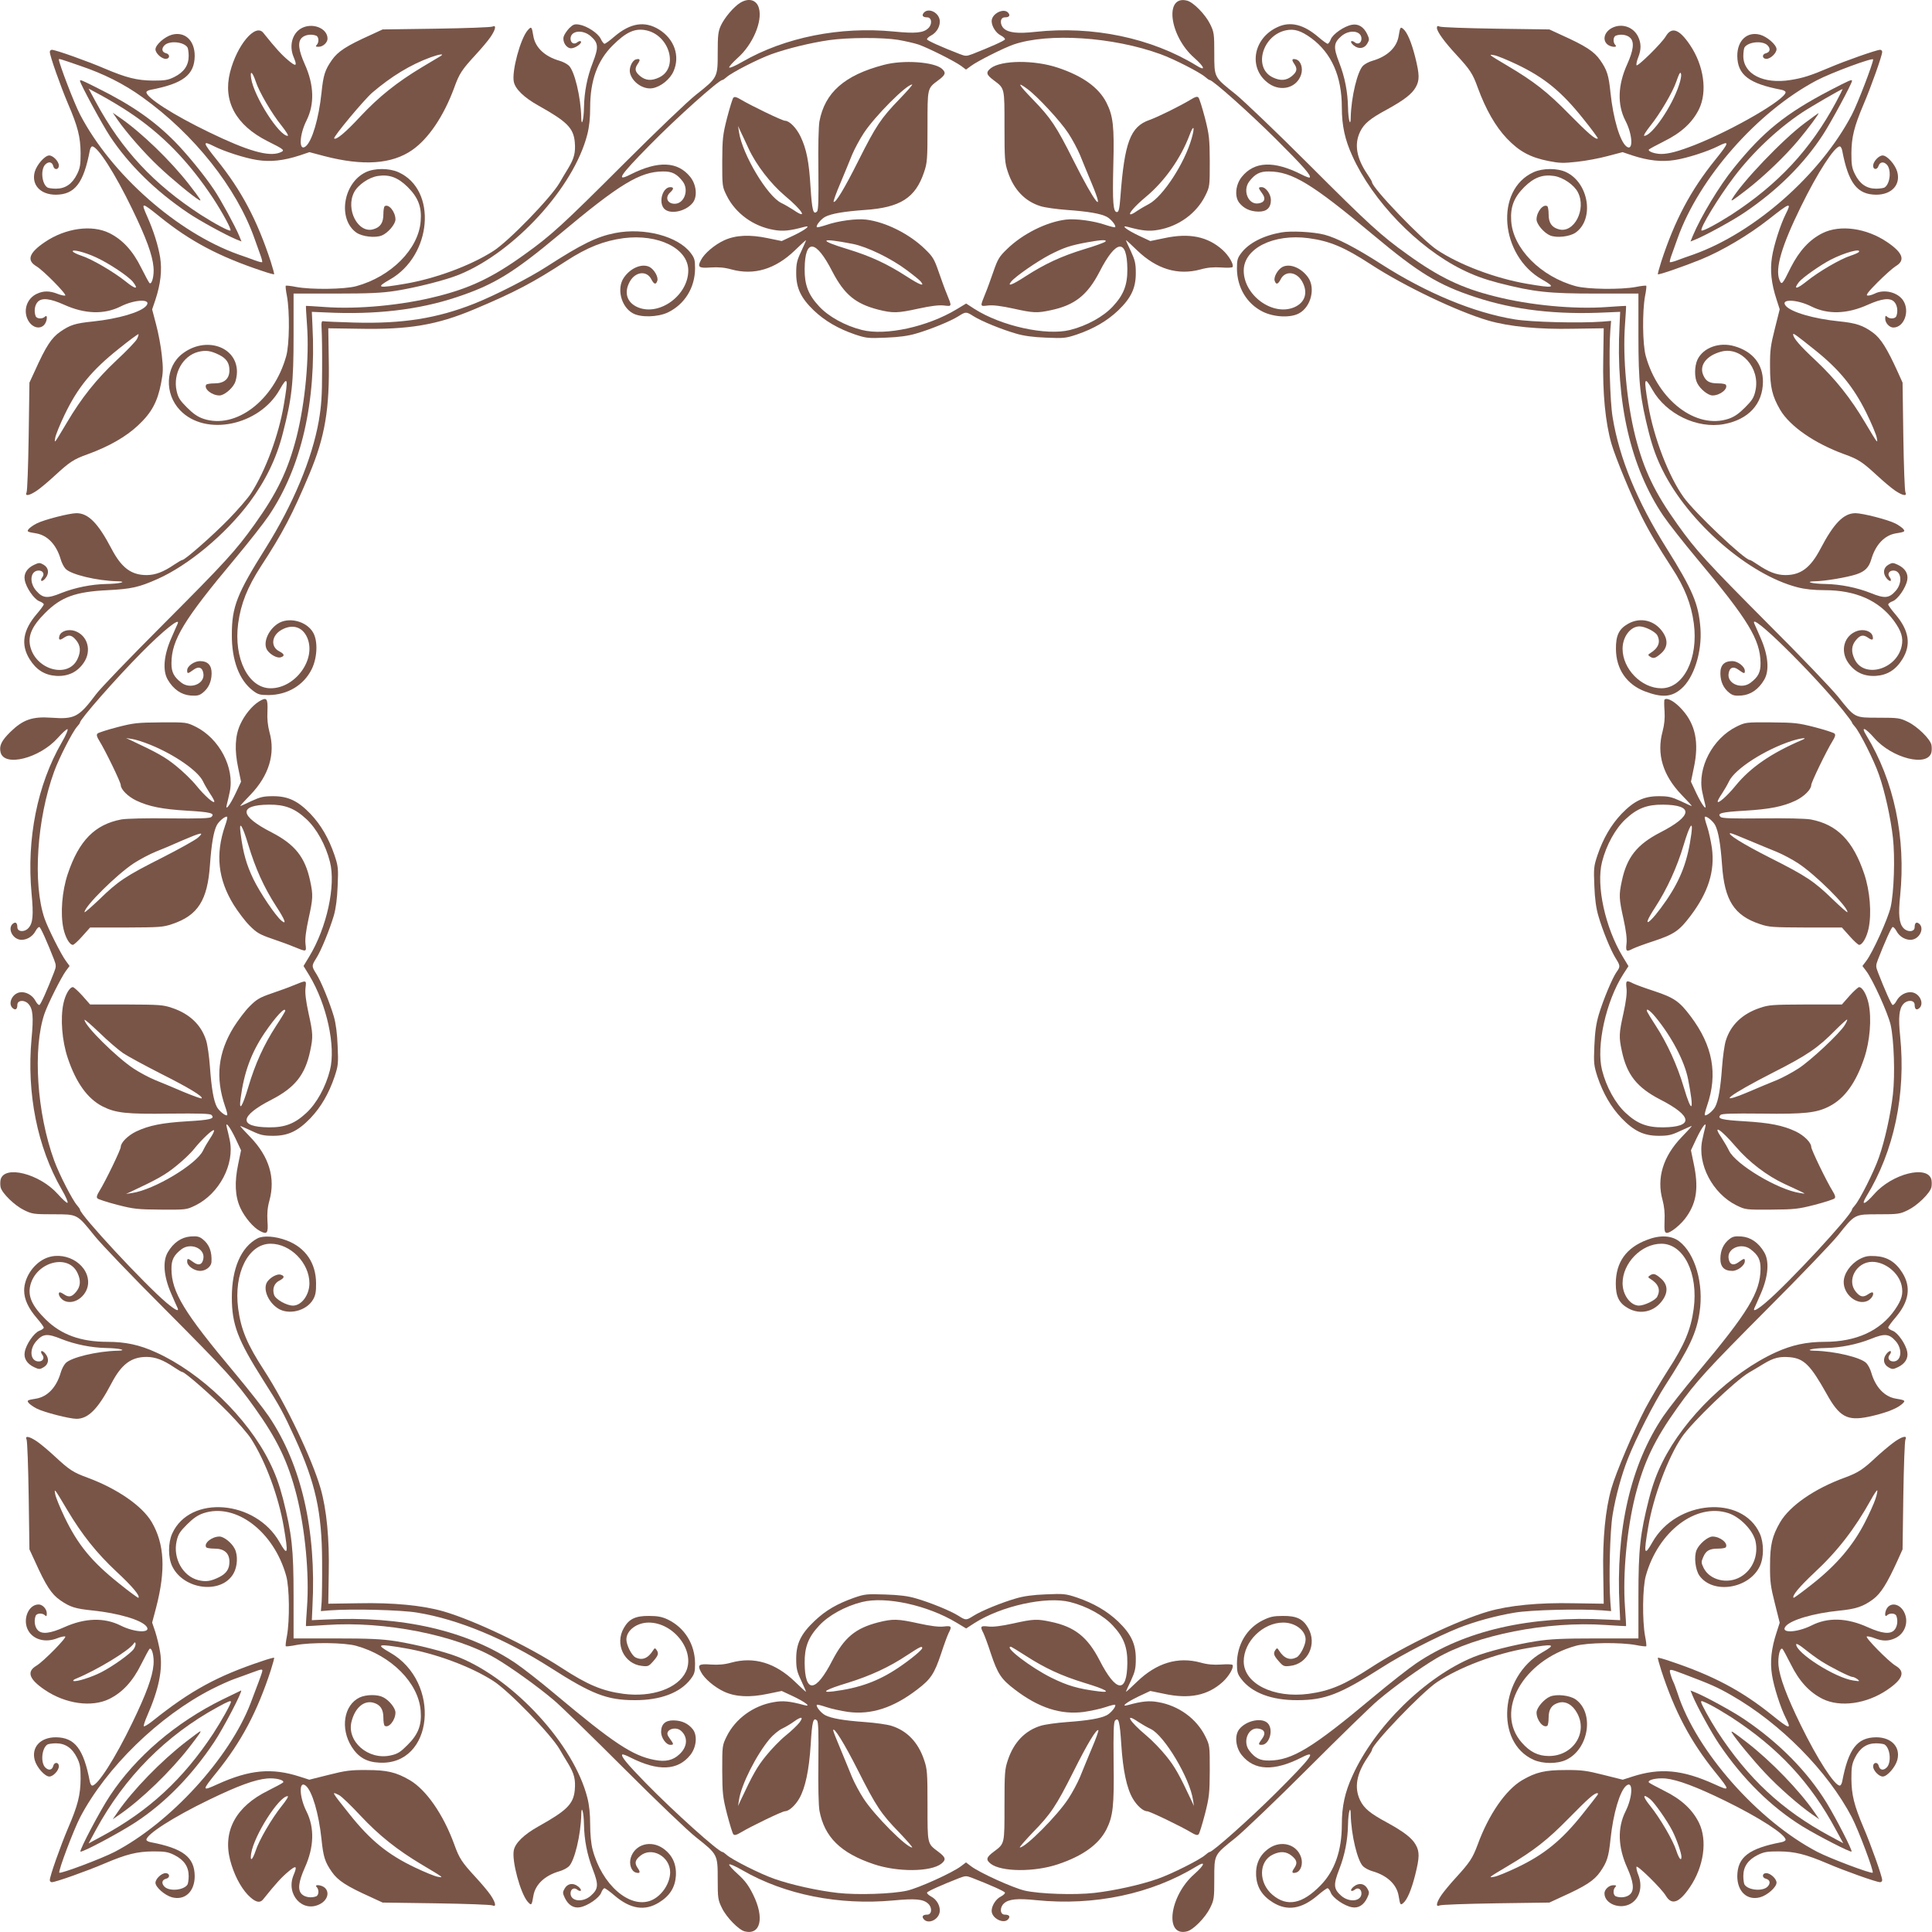
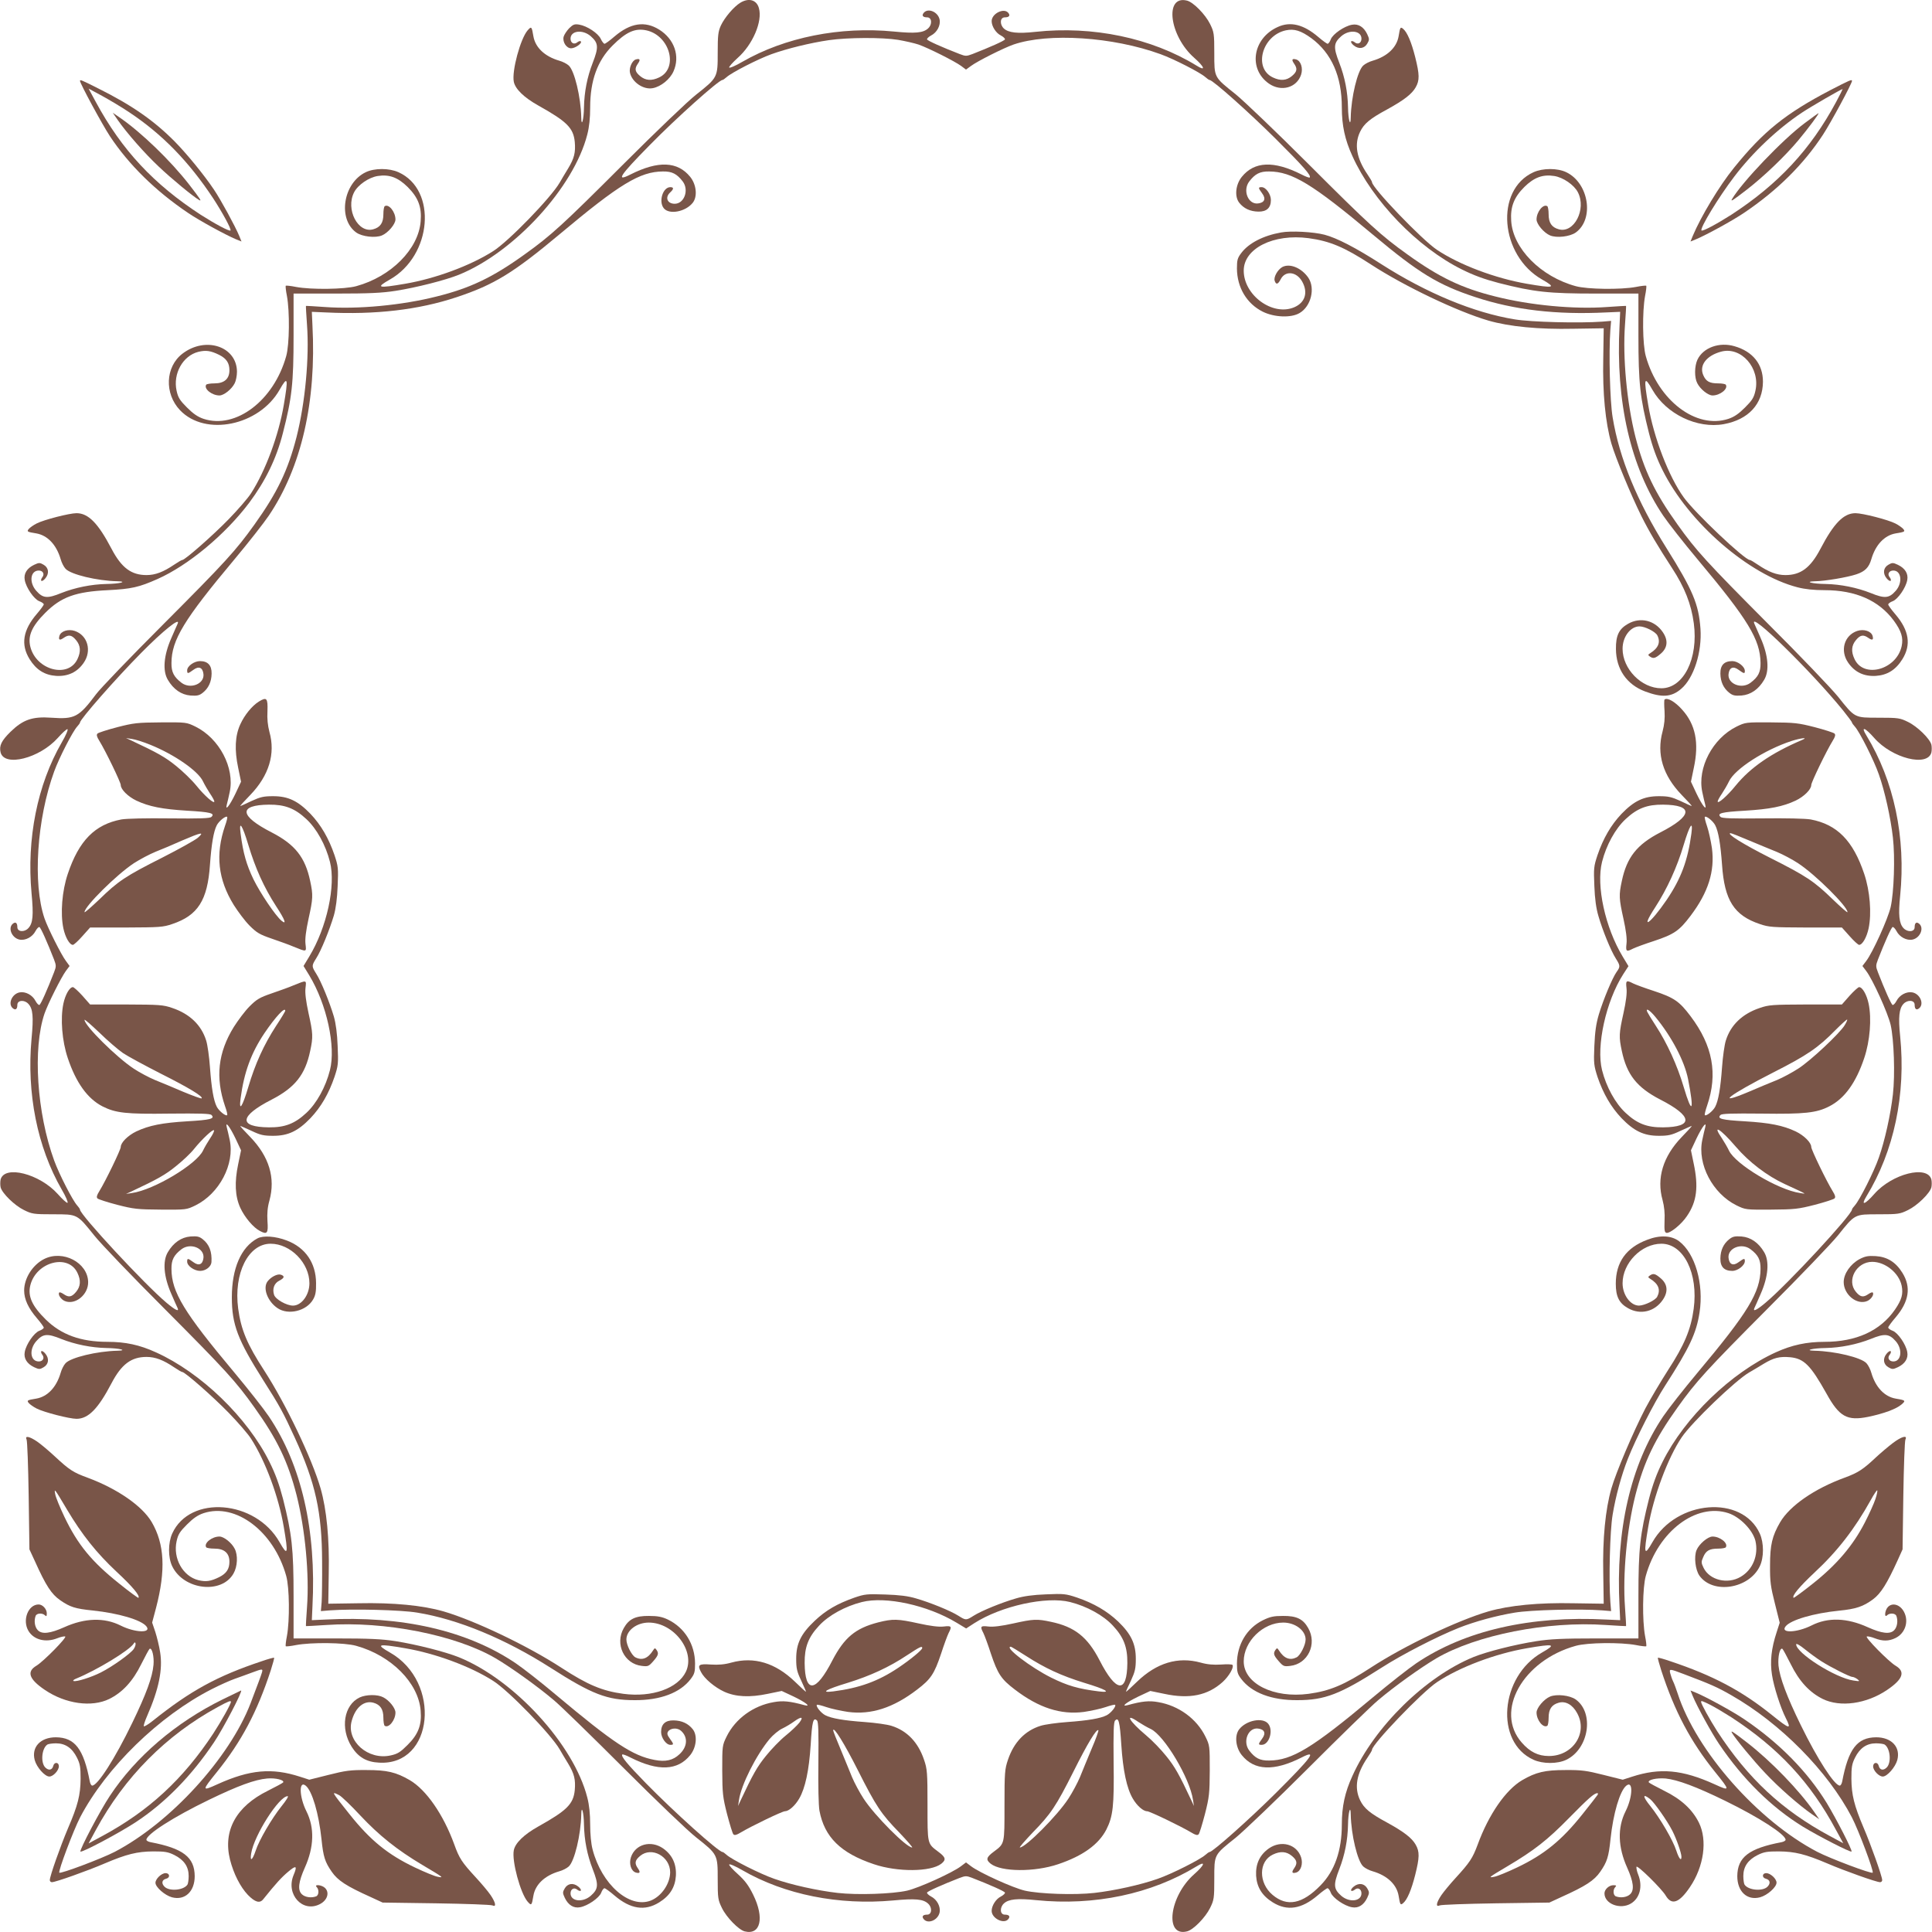
<svg xmlns="http://www.w3.org/2000/svg" version="1.0" width="1280pt" height="1280pt" viewBox="0 0 1280 1280" preserveAspectRatio="xMidYMid meet">
  <g transform="translate(0,1280) scale(0.1,-0.1)" fill="#795548" stroke="none">
    <path d="M4905 12782 c-44 -27 -104 -98 -129 -151 -18 -40 -21 -64 -21 -181 0 -163 0 -164 -143 -277 -54 -42 -269 -248 -479 -458 -405 -405 -483 -476 -658 -601 -211 -152 -360 -223 -581 -278 -232 -59 -525 -86 -742 -70 -68 5 -124 8 -125 7 -1 -1 2 -57 7 -125 16 -217 -12 -515 -69 -742 -57 -222 -128 -370 -279 -581 -124 -173 -189 -245 -608 -665 -217 -217 -416 -424 -442 -460 -114 -152 -141 -166 -296 -155 -126 9 -188 -13 -271 -94 -59 -58 -76 -92 -65 -136 25 -98 258 -39 379 96 30 34 59 60 64 58 6 -2 -11 -42 -38 -88 -162 -281 -233 -638 -200 -999 14 -147 9 -199 -21 -231 -26 -29 -73 -25 -73 6 0 29 -12 38 -30 23 -34 -28 -7 -94 44 -105 39 -8 86 17 106 56 9 17 21 29 26 27 9 -3 52 -100 97 -215 15 -40 15 -46 0 -85 -45 -116 -88 -213 -97 -216 -5 -2 -17 10 -26 27 -20 39 -67 64 -106 56 -51 -11 -78 -77 -44 -105 18 -15 30 -6 30 23 0 31 47 35 73 6 30 -32 35 -84 21 -231 -33 -361 38 -718 200 -999 27 -46 44 -86 38 -88 -5 -2 -34 24 -64 58 -121 135 -354 194 -379 96 -3 -14 -3 -37 0 -51 10 -40 93 -121 155 -151 53 -26 64 -28 193 -28 163 0 157 3 273 -141 43 -54 252 -272 463 -483 408 -410 474 -482 598 -656 151 -211 222 -359 279 -581 57 -227 85 -525 69 -742 -5 -68 -8 -124 -7 -125 1 -1 61 2 135 7 386 27 857 -66 1122 -221 105 -62 279 -187 384 -276 46 -38 255 -242 465 -452 210 -210 425 -416 479 -458 143 -113 143 -114 143 -277 0 -127 2 -138 28 -191 30 -62 111 -145 151 -155 105 -26 132 89 56 243 -31 63 -55 94 -101 136 -34 30 -60 59 -58 64 2 6 42 -11 88 -38 281 -162 638 -233 999 -200 147 14 199 9 231 -21 29 -26 25 -73 -6 -73 -29 0 -38 -12 -23 -30 28 -34 94 -7 105 44 8 39 -17 86 -56 106 -17 9 -29 21 -27 26 3 9 100 52 215 97 40 15 46 15 85 0 116 -45 213 -88 216 -97 2 -5 -10 -17 -27 -26 -33 -16 -61 -61 -61 -95 0 -50 81 -90 110 -55 15 18 6 30 -23 30 -32 0 -35 47 -6 74 31 29 89 35 214 22 386 -39 763 41 1063 224 62 39 54 10 -16 -52 -165 -145 -199 -417 -48 -379 42 10 122 92 153 155 26 53 28 64 28 193 0 164 -3 157 141 272 54 44 271 251 481 461 210 210 419 414 465 452 105 89 279 214 384 276 265 155 736 248 1122 221 74 -5 134 -8 135 -7 1 1 -2 57 -7 125 -16 217 12 515 69 742 57 222 128 370 279 581 124 174 193 249 599 657 211 211 419 428 463 482 115 144 109 141 272 141 129 0 140 2 193 28 62 30 145 111 155 151 3 14 3 37 0 51 -25 98 -260 39 -378 -95 -62 -71 -92 -81 -53 -17 183 299 263 676 224 1062 -13 125 -7 183 22 214 27 29 74 26 74 -6 0 -29 12 -38 30 -23 34 28 7 94 -44 105 -39 8 -86 -17 -106 -56 -9 -17 -21 -29 -26 -27 -9 3 -52 100 -97 216 -15 39 -15 45 0 85 45 115 88 212 97 215 5 2 17 -10 26 -27 20 -39 67 -64 106 -56 51 11 78 77 44 105 -18 15 -30 6 -30 -23 0 -32 -47 -35 -74 -6 -29 31 -35 89 -22 214 39 386 -41 763 -224 1063 -39 63 -9 53 53 -18 118 -134 353 -193 378 -95 3 14 3 37 0 51 -10 40 -93 121 -155 151 -53 26 -64 28 -193 28 -164 0 -157 -3 -272 141 -44 54 -252 272 -463 482 -406 408 -475 483 -599 657 -151 211 -222 359 -279 581 -57 227 -85 525 -69 742 5 68 8 124 7 125 -1 1 -57 -2 -125 -7 -217 -16 -510 11 -742 70 -221 55 -370 126 -581 278 -175 125 -253 196 -658 601 -210 210 -427 417 -481 461 -144 115 -141 108 -141 272 0 129 -2 140 -28 193 -31 63 -111 145 -153 155 -151 38 -117 -234 48 -379 70 -62 78 -91 16 -52 -300 184 -689 265 -1068 224 -118 -13 -178 -6 -209 22 -29 27 -26 74 6 74 29 0 38 12 23 30 -29 35 -110 -5 -110 -55 0 -34 28 -79 61 -95 17 -9 29 -21 27 -26 -3 -9 -100 -52 -215 -97 -40 -15 -46 -15 -85 0 -116 45 -213 88 -216 97 -2 5 10 17 27 26 39 20 64 67 56 106 -11 51 -77 78 -105 44 -15 -18 -6 -30 23 -30 31 0 35 -47 6 -73 -32 -30 -85 -35 -226 -21 -357 35 -722 -38 -1004 -200 -46 -27 -86 -44 -88 -38 -2 5 23 33 56 63 100 88 166 243 141 330 -15 55 -67 70 -123 36z m1045 -246 c47 -8 108 -22 135 -31 66 -23 241 -111 283 -142 l32 -24 33 24 c41 31 216 119 282 142 231 79 658 51 974 -64 91 -33 264 -122 297 -152 11 -10 24 -19 28 -19 21 0 264 -217 437 -389 187 -186 238 -245 226 -257 -3 -3 -27 6 -54 20 -184 93 -313 87 -396 -16 -41 -51 -49 -130 -17 -171 30 -38 72 -58 127 -59 55 -1 83 25 83 77 0 38 -33 85 -61 85 -24 0 -24 -4 3 -41 27 -36 16 -62 -28 -67 -65 -7 -102 86 -58 145 39 51 71 68 132 67 152 -1 286 -82 687 -418 306 -256 434 -334 681 -415 258 -85 536 -117 864 -101 l94 4 -4 -89 c-27 -506 73 -941 289 -1261 33 -49 135 -179 227 -289 336 -401 416 -532 418 -687 1 -61 -15 -93 -67 -132 -59 -44 -152 -7 -145 58 5 44 31 55 67 28 36 -26 41 -27 41 -7 0 29 -47 65 -83 65 -54 0 -80 -27 -79 -83 1 -55 21 -97 59 -127 23 -18 37 -21 81 -18 61 5 113 41 150 104 36 60 27 162 -22 274 -20 47 -40 91 -43 98 -40 93 377 -315 588 -575 32 -40 59 -76 59 -80 0 -4 9 -16 19 -27 31 -34 127 -224 159 -317 39 -110 78 -286 93 -418 15 -132 7 -363 -15 -461 -18 -78 -119 -301 -162 -357 l-25 -33 25 -33 c43 -56 144 -279 162 -357 22 -98 30 -329 15 -461 -15 -132 -54 -308 -93 -418 -32 -93 -128 -283 -159 -317 -10 -11 -19 -23 -19 -27 0 -35 -426 -495 -573 -618 -57 -48 -85 -62 -74 -36 3 6 23 50 43 97 49 112 58 214 22 274 -37 63 -89 99 -150 104 -44 3 -58 0 -81 -18 -38 -30 -58 -72 -59 -127 -1 -56 25 -83 79 -83 36 0 83 36 83 65 0 20 -5 19 -41 -7 -36 -27 -62 -16 -67 28 -7 65 86 102 145 58 52 -39 68 -71 67 -132 -2 -155 -82 -286 -418 -687 -92 -110 -194 -240 -227 -289 -216 -320 -316 -755 -289 -1261 l4 -89 -89 4 c-506 27 -941 -73 -1261 -289 -49 -33 -179 -135 -289 -227 -401 -336 -535 -417 -687 -418 -61 -1 -93 16 -132 67 -44 59 -7 152 58 145 44 -5 55 -31 28 -67 -27 -37 -27 -41 -3 -41 50 0 79 96 43 140 -36 44 -145 23 -192 -37 -32 -41 -24 -120 17 -171 83 -103 212 -109 396 -16 107 55 71 5 -172 -237 -173 -172 -417 -389 -437 -389 -4 0 -17 -9 -28 -19 -34 -31 -224 -127 -317 -159 -110 -39 -286 -78 -418 -93 -132 -15 -363 -7 -461 15 -78 18 -301 119 -357 162 l-33 25 -33 -25 c-56 -43 -279 -144 -357 -162 -98 -22 -329 -30 -461 -15 -132 15 -308 54 -418 93 -93 32 -283 128 -317 159 -11 10 -23 19 -27 19 -26 0 -322 266 -508 456 -124 127 -167 179 -156 190 3 3 27 -6 54 -20 184 -93 313 -87 396 16 41 51 49 130 17 171 -30 38 -72 58 -127 59 -55 1 -83 -25 -83 -77 0 -38 33 -85 61 -85 24 0 24 4 -3 41 -17 23 -20 34 -12 47 16 24 62 27 86 5 47 -42 43 -106 -10 -155 -43 -41 -93 -52 -165 -38 -145 27 -273 112 -657 434 -96 81 -215 174 -264 207 -320 216 -755 316 -1261 289 l-89 -4 4 89 c27 506 -73 941 -289 1261 -33 49 -135 179 -227 289 -336 401 -417 535 -418 687 -1 61 16 93 67 132 59 44 152 7 145 -58 -5 -44 -31 -55 -67 -28 -37 27 -41 27 -41 3 0 -28 47 -61 86 -61 37 0 73 28 75 58 4 69 -14 117 -58 152 -23 18 -37 21 -81 18 -61 -5 -113 -41 -150 -104 -36 -60 -27 -162 22 -274 20 -47 40 -91 43 -97 11 -26 -17 -12 -74 36 -142 119 -573 583 -573 617 0 4 -9 17 -19 28 -30 33 -119 206 -152 297 -115 315 -143 743 -64 974 23 66 111 241 142 283 l24 32 -24 33 c-31 41 -119 216 -142 282 -79 231 -51 659 64 974 33 91 122 264 152 297 10 11 19 23 19 27 0 21 234 288 406 462 144 146 261 240 241 193 -3 -7 -23 -51 -43 -98 -49 -112 -58 -214 -22 -274 37 -63 89 -99 150 -104 44 -3 58 0 81 18 38 30 58 72 59 127 1 55 -25 83 -77 83 -38 0 -85 -33 -85 -61 0 -24 4 -24 41 3 36 27 62 16 67 -28 7 -65 -86 -102 -145 -58 -51 39 -68 71 -67 132 1 152 82 286 418 687 92 110 194 240 227 289 216 320 316 755 289 1261 l-4 89 94 -4 c328 -16 612 17 865 101 247 82 375 160 680 415 401 336 535 417 687 418 61 1 93 -16 132 -67 42 -57 9 -147 -54 -147 -49 0 -66 42 -30 75 25 23 25 35 1 35 -50 0 -79 -96 -43 -140 36 -44 145 -23 192 37 32 41 24 120 -17 171 -83 103 -212 109 -396 16 -100 -51 -72 -8 127 194 174 178 458 432 482 432 4 0 17 9 28 19 33 30 206 119 297 152 103 37 257 75 381 93 125 18 353 19 458 2z" />
-     <path d="M5855 12370 c-260 -68 -390 -183 -426 -374 -6 -35 -9 -164 -7 -321 2 -201 0 -267 -9 -276 -25 -25 -33 7 -43 161 -10 170 -27 253 -66 335 -27 57 -74 105 -103 105 -18 0 -221 98 -294 141 -26 16 -40 20 -48 12 -6 -6 -24 -66 -42 -134 -29 -114 -31 -138 -32 -289 0 -163 0 -166 29 -225 58 -118 177 -205 313 -228 60 -11 107 -6 202 20 49 13 8 -19 -71 -57 l-79 -37 -92 19 c-119 25 -212 21 -289 -14 -63 -29 -132 -87 -154 -131 -25 -47 -15 -55 66 -49 50 3 90 0 136 -13 150 -41 291 2 420 126 41 40 74 70 74 67 0 -3 -15 -37 -32 -74 -28 -59 -33 -80 -33 -144 0 -99 31 -164 117 -247 74 -70 162 -121 273 -159 75 -25 88 -26 205 -21 85 3 149 12 199 27 94 27 229 82 281 115 49 31 51 31 100 0 52 -33 187 -88 281 -115 50 -15 114 -24 199 -27 117 -5 130 -4 205 21 111 38 199 89 273 159 86 83 117 148 117 247 0 64 -5 85 -32 144 -18 37 -33 71 -33 74 0 3 33 -27 74 -67 129 -124 270 -167 420 -126 46 13 86 16 136 13 39 -3 73 -2 76 3 10 16 -24 75 -66 113 -99 89 -220 114 -387 78 l-92 -19 -79 37 c-79 38 -120 70 -71 57 95 -26 142 -31 202 -20 136 23 255 110 313 228 29 59 29 62 29 225 -1 151 -3 175 -32 289 -18 68 -37 129 -43 135 -8 8 -21 5 -48 -12 -73 -44 -218 -116 -277 -137 -126 -44 -165 -148 -192 -510 -6 -78 -11 -100 -23 -100 -25 0 -30 62 -24 310 7 258 -1 327 -46 416 -51 99 -156 175 -320 230 -157 53 -376 51 -446 -3 -34 -27 -30 -43 20 -80 73 -55 71 -47 71 -308 0 -216 2 -240 23 -301 39 -116 113 -193 216 -225 28 -9 107 -20 176 -25 139 -10 221 -24 262 -45 28 -14 65 -60 56 -69 -3 -3 -30 4 -61 14 -80 28 -201 44 -266 36 -129 -16 -287 -95 -390 -196 -51 -49 -61 -66 -90 -150 -18 -52 -41 -116 -53 -144 -36 -89 -36 -85 18 -79 33 4 87 -3 166 -20 135 -30 158 -31 251 -11 157 33 242 100 322 255 110 215 182 222 184 18 1 -105 -24 -171 -96 -248 -63 -68 -172 -128 -283 -156 -158 -40 -457 26 -635 140 l-54 35 -63 -38 c-192 -116 -470 -177 -628 -137 -111 28 -220 88 -283 156 -72 77 -97 143 -96 248 2 204 74 197 184 -18 79 -151 152 -212 302 -251 99 -25 130 -24 271 7 79 17 133 24 166 20 54 -6 54 -10 18 79 -12 28 -35 92 -53 144 -29 84 -39 101 -90 150 -103 101 -261 180 -390 196 -65 8 -186 -8 -266 -36 -31 -10 -58 -17 -61 -14 -9 9 28 55 56 69 41 21 124 35 262 45 235 16 335 80 392 250 21 61 23 85 23 301 0 261 -2 253 71 308 49 36 53 50 25 76 -51 46 -257 61 -386 26z m104 -227 c-121 -125 -155 -175 -272 -408 -91 -182 -152 -283 -164 -272 -3 3 17 59 45 124 27 65 62 149 77 187 16 38 50 102 77 143 73 112 283 323 321 323 6 0 -33 -44 -84 -97z m847 68 c66 -48 221 -215 272 -294 27 -41 61 -105 77 -143 15 -38 50 -122 77 -187 93 -222 23 -135 -119 148 -117 233 -151 283 -272 408 -95 98 -107 121 -35 68z m-1846 -396 c50 -108 146 -232 239 -311 118 -98 157 -163 58 -95 -23 15 -59 36 -80 46 -92 43 -259 322 -281 470 l-6 40 16 -35 c9 -19 34 -71 54 -115z m2935 68 c-47 -166 -190 -384 -282 -434 -29 -15 -66 -37 -82 -48 -16 -12 -34 -21 -40 -21 -20 0 29 56 101 116 124 103 231 255 289 409 27 73 37 58 14 -22z m-2245 -699 c96 -19 254 -96 358 -174 43 -32 85 -66 92 -75 30 -36 -5 -24 -94 34 -129 83 -236 133 -389 180 -202 61 -186 78 33 35z m1673 15 c-6 -6 -69 -29 -140 -50 -153 -47 -260 -97 -389 -180 -89 -58 -124 -70 -94 -34 29 35 171 133 255 177 94 48 135 62 250 83 93 17 132 18 118 4z" />
-     <path d="M4075 11256 c-122 -24 -221 -73 -454 -223 -118 -76 -335 -187 -477 -244 -249 -99 -479 -135 -799 -126 -104 3 -196 7 -204 9 -11 2 -13 -9 -10 -57 2 -33 4 -154 3 -270 0 -169 -5 -234 -22 -334 -44 -250 -171 -554 -351 -841 -191 -304 -225 -389 -225 -575 -1 -170 49 -302 140 -371 33 -25 46 -29 103 -29 126 1 233 65 286 171 38 77 42 189 9 244 -44 76 -164 105 -235 57 -67 -45 -100 -134 -66 -178 22 -29 65 -51 87 -44 28 9 25 22 -10 40 -59 30 -51 105 15 142 73 41 140 20 171 -53 60 -143 -80 -334 -243 -334 -147 0 -246 197 -215 430 18 131 61 239 150 377 144 220 209 344 322 613 103 245 135 432 128 765 l-3 200 200 -3 c333 -7 520 25 765 128 269 113 393 178 613 322 138 89 246 132 377 150 232 30 430 -68 430 -214 0 -164 -191 -304 -334 -244 -73 31 -94 98 -53 171 37 66 112 74 142 15 18 -35 31 -38 40 -10 8 24 -20 74 -51 91 -50 26 -127 -6 -171 -71 -48 -70 -19 -190 57 -234 51 -31 167 -28 235 4 111 54 179 163 180 291 0 57 -4 70 -29 103 -84 111 -308 170 -501 132z" />
    <path d="M8488 11260 c-119 -21 -215 -71 -264 -136 -25 -33 -29 -46 -29 -103 1 -126 65 -233 171 -286 77 -38 189 -42 244 -9 76 44 105 164 58 234 -45 65 -122 97 -172 71 -31 -17 -59 -67 -51 -91 9 -28 22 -25 40 10 30 59 105 51 142 -15 41 -73 20 -140 -53 -171 -143 -60 -334 80 -334 243 0 147 197 246 430 215 140 -19 236 -59 411 -173 224 -146 575 -313 780 -373 139 -40 333 -59 564 -54 l200 3 -3 -200 c-5 -230 14 -424 54 -564 27 -93 131 -344 199 -481 51 -102 108 -198 203 -344 83 -127 127 -238 144 -366 31 -233 -68 -430 -215 -430 -132 0 -257 128 -257 262 0 79 52 148 112 148 36 0 104 -34 118 -59 23 -45 8 -84 -46 -118 -16 -10 -17 -13 -4 -22 24 -17 37 -13 75 20 43 38 48 87 12 140 -53 79 -149 103 -231 56 -60 -34 -81 -77 -80 -167 1 -133 71 -235 193 -281 112 -42 175 -38 239 17 84 71 139 244 128 399 -12 163 -50 254 -226 535 -194 309 -312 595 -356 866 -18 107 -26 428 -15 578 l5 60 -60 -5 c-150 -11 -471 -3 -578 15 -271 44 -584 174 -883 365 -171 110 -297 175 -378 196 -73 19 -223 27 -287 15z" />
    <path d="M1715 8152 c-45 -28 -95 -89 -123 -151 -35 -76 -39 -170 -14 -288 l19 -92 -37 -79 c-38 -79 -70 -120 -57 -71 4 13 12 50 19 82 34 160 -69 355 -227 433 -60 29 -61 29 -230 28 -155 -1 -180 -4 -289 -32 -65 -17 -124 -36 -130 -42 -8 -8 -5 -21 12 -48 42 -68 142 -275 142 -293 0 -29 47 -76 103 -103 85 -40 172 -57 336 -67 155 -9 187 -17 162 -41 -9 -10 -75 -12 -276 -10 -157 2 -286 -1 -321 -7 -175 -33 -281 -140 -355 -361 -38 -113 -50 -261 -29 -361 13 -60 41 -109 63 -109 6 0 35 26 63 58 l51 57 239 0 c220 1 244 2 305 23 170 57 234 157 250 392 10 138 24 221 45 262 14 28 60 65 69 56 3 -3 -3 -29 -14 -59 -65 -190 -47 -355 58 -525 28 -44 74 -106 104 -136 47 -47 66 -59 148 -87 52 -18 117 -41 144 -53 89 -36 85 -36 79 18 -4 33 3 87 20 166 30 135 31 158 11 251 -33 157 -100 242 -255 322 -215 110 -222 182 -18 184 105 1 171 -24 248 -96 68 -63 128 -172 156 -283 40 -157 -21 -436 -137 -627 l-38 -63 38 -62 c116 -192 177 -471 137 -628 -28 -111 -88 -220 -156 -283 -77 -72 -143 -97 -248 -96 -204 2 -197 74 18 184 155 80 222 165 255 322 20 93 19 116 -11 251 -17 79 -24 133 -20 166 6 54 10 54 -79 18 -27 -12 -92 -35 -144 -53 -82 -28 -101 -40 -148 -87 -30 -30 -76 -92 -104 -136 -105 -170 -123 -335 -58 -525 11 -30 17 -56 14 -59 -9 -9 -55 28 -69 56 -21 41 -35 123 -45 262 -5 69 -16 148 -25 176 -32 103 -109 177 -225 216 -61 21 -85 22 -305 23 l-239 0 -51 58 c-28 31 -57 57 -63 57 -22 0 -50 -49 -63 -109 -21 -100 -9 -248 29 -361 55 -164 131 -269 230 -320 87 -44 157 -52 443 -48 204 2 270 0 279 -9 25 -25 -7 -33 -162 -42 -164 -10 -251 -27 -336 -67 -56 -27 -103 -74 -103 -103 0 -18 -100 -225 -142 -293 -17 -27 -20 -40 -12 -48 6 -6 65 -25 130 -42 109 -28 134 -31 289 -32 169 -1 170 -1 230 28 158 78 261 273 227 433 -7 32 -15 69 -19 82 -13 49 19 8 57 -71 l37 -79 -19 -92 c-25 -119 -21 -212 14 -289 29 -63 87 -132 131 -154 47 -25 55 -15 49 66 -3 50 0 90 13 136 41 150 -2 291 -126 420 -40 41 -70 74 -67 74 3 0 37 -15 74 -32 59 -28 80 -33 144 -33 99 0 164 31 247 117 70 74 121 162 159 273 25 75 26 88 21 205 -3 82 -12 149 -25 195 -28 94 -85 235 -117 284 -31 50 -31 52 0 102 32 49 89 190 117 284 13 46 22 113 25 195 5 117 4 130 -21 205 -38 111 -89 199 -159 273 -83 86 -148 117 -247 117 -64 0 -85 -5 -144 -32 -37 -18 -71 -33 -74 -33 -3 0 27 33 67 74 123 128 167 272 126 417 -11 42 -16 87 -13 138 3 86 -5 95 -57 63z m-720 -286 c161 -65 318 -174 350 -243 10 -21 31 -57 46 -80 16 -23 29 -47 29 -53 0 -19 -64 37 -119 105 -29 36 -90 95 -135 131 -70 57 -123 87 -296 168 l-35 16 40 -6 c22 -3 76 -20 120 -38z m650 -663 c47 -156 103 -281 185 -408 59 -90 71 -125 35 -95 -39 32 -141 183 -186 275 -46 96 -68 171 -85 303 -12 91 11 58 51 -75z m-335 46 c-19 -16 -125 -75 -235 -131 -244 -123 -293 -156 -417 -277 -54 -51 -98 -90 -98 -84 0 38 213 249 327 324 40 26 105 60 144 76 39 15 119 49 177 75 126 54 150 59 102 17z m580 -1146 c0 -3 -27 -49 -61 -100 -81 -125 -138 -250 -184 -405 -40 -134 -63 -167 -51 -75 23 173 70 301 158 432 74 109 138 178 138 148z m-1075 -280 c33 -22 146 -83 250 -136 183 -92 283 -152 271 -164 -3 -3 -58 17 -123 44 -65 28 -149 63 -187 78 -38 16 -101 49 -140 75 -113 74 -326 285 -326 323 0 6 44 -33 98 -84 53 -52 124 -113 157 -136z m577 -565 c-16 -24 -37 -60 -47 -81 -43 -91 -325 -260 -470 -281 l-40 -6 35 16 c173 81 226 111 296 168 44 35 98 86 119 113 53 66 129 137 133 124 2 -6 -10 -30 -26 -53z" />
    <path d="M11028 8165 c-3 -3 -3 -37 0 -76 3 -49 -1 -89 -13 -135 -41 -150 2 -291 126 -420 40 -41 70 -74 67 -74 -3 0 -37 15 -74 33 -59 27 -80 32 -144 32 -99 0 -164 -31 -247 -117 -70 -74 -121 -162 -159 -273 -25 -75 -26 -88 -21 -205 3 -85 12 -149 27 -199 27 -94 82 -229 115 -281 30 -48 31 -54 5 -90 -28 -40 -87 -181 -117 -280 -19 -64 -26 -117 -30 -210 -5 -116 -3 -130 21 -205 38 -111 89 -199 159 -273 83 -86 148 -117 247 -117 64 0 85 5 144 33 37 17 71 32 74 32 3 0 -27 -33 -67 -74 -123 -128 -167 -272 -126 -417 11 -42 16 -87 13 -138 -2 -63 0 -76 13 -79 24 -4 100 57 136 112 65 95 77 193 44 348 l-18 87 37 79 c38 79 70 120 57 71 -4 -13 -12 -50 -19 -82 -34 -160 69 -355 227 -433 60 -29 61 -29 230 -28 155 1 180 4 289 32 65 17 124 36 130 42 8 8 5 21 -12 48 -42 68 -142 275 -142 293 0 29 -47 76 -103 103 -85 40 -172 57 -336 67 -155 9 -187 17 -162 42 9 9 74 11 274 9 282 -4 363 5 446 48 101 51 177 156 232 320 38 113 50 261 29 361 -13 60 -41 109 -63 109 -6 0 -35 -26 -63 -57 l-51 -58 -239 0 c-220 -1 -244 -2 -305 -23 -116 -39 -193 -113 -225 -216 -9 -28 -20 -107 -25 -176 -10 -139 -24 -221 -45 -262 -14 -28 -60 -65 -69 -56 -3 3 4 31 15 63 72 210 38 397 -110 593 -74 98 -108 122 -244 167 -59 19 -121 42 -137 50 -44 23 -49 19 -43 -32 4 -32 -3 -88 -20 -165 -30 -135 -31 -158 -11 -251 33 -157 100 -242 255 -322 215 -110 222 -182 18 -184 -105 -1 -171 24 -248 96 -68 63 -128 172 -156 283 -40 158 26 457 140 635 l35 54 -38 63 c-116 192 -177 470 -137 628 28 111 88 220 156 283 77 72 143 97 248 96 204 -2 197 -74 -18 -184 -155 -80 -222 -165 -255 -322 -20 -93 -19 -116 11 -251 17 -77 24 -133 20 -164 -6 -52 -1 -56 43 -33 16 8 78 31 137 50 136 45 170 69 244 167 118 156 162 296 142 449 -7 47 -21 112 -32 144 -11 32 -18 60 -15 63 9 9 55 -28 69 -56 21 -41 35 -124 45 -262 16 -235 80 -335 250 -392 61 -21 85 -22 305 -23 l239 0 51 -57 c28 -32 57 -58 63 -58 22 0 50 49 63 109 21 100 9 248 -29 361 -74 221 -180 328 -355 361 -35 6 -164 9 -321 7 -201 -2 -267 0 -276 10 -25 24 7 32 162 41 164 10 251 27 336 67 56 27 103 74 103 103 0 18 100 225 142 293 17 27 20 40 12 48 -6 6 -65 25 -130 42 -109 28 -134 31 -289 32 -169 1 -170 1 -230 -28 -158 -78 -261 -273 -227 -433 7 -32 15 -69 19 -82 13 -49 -19 -8 -57 71 l-37 79 19 92 c36 167 11 288 -78 386 -47 53 -99 82 -116 66z m912 -267 c-206 -88 -343 -183 -441 -303 -55 -68 -119 -124 -119 -105 0 6 13 30 29 53 15 23 36 59 46 80 38 82 237 210 415 268 63 20 113 25 70 7z m-734 -620 c-24 -179 -68 -298 -164 -440 -110 -161 -179 -207 -77 -51 81 125 146 268 190 416 40 133 63 167 51 75z m384 -47 c63 -26 146 -61 184 -76 38 -16 101 -49 140 -75 113 -74 326 -285 326 -323 0 -6 -44 33 -97 84 -125 121 -174 154 -418 277 -176 89 -290 160 -260 162 6 0 62 -22 125 -49z m-623 -1168 c108 -131 193 -292 217 -413 42 -214 27 -241 -29 -52 -43 145 -110 291 -185 406 -29 44 -54 86 -57 93 -11 28 17 11 54 -34z m1254 -56 c-33 -54 -225 -234 -306 -286 -40 -26 -103 -60 -141 -76 -38 -15 -122 -50 -187 -78 -228 -96 -136 -24 162 128 223 113 296 163 410 279 41 41 77 74 79 71 2 -2 -5 -19 -17 -38z m-721 -804 c87 -102 208 -194 325 -248 156 -72 145 -66 100 -59 -145 21 -427 190 -470 281 -10 21 -31 57 -46 80 -69 100 -13 67 91 -54z" />
    <path d="M1705 4595 c-108 -58 -169 -199 -169 -390 0 -181 39 -282 208 -549 109 -171 132 -213 209 -381 137 -299 180 -493 181 -820 1 -115 -1 -237 -3 -269 l-5 -60 60 5 c150 11 471 3 578 -15 271 -44 584 -174 883 -365 275 -176 375 -215 558 -215 170 -1 302 49 371 140 25 33 29 46 29 103 -1 128 -69 237 -180 291 -38 18 -67 24 -125 24 -90 1 -133 -20 -167 -80 -61 -106 2 -238 119 -251 41 -5 46 -3 76 31 34 39 38 52 21 76 -9 13 -12 12 -22 -4 -34 -54 -73 -69 -118 -46 -25 14 -59 82 -59 118 0 60 69 112 148 112 167 0 311 -190 246 -326 -53 -110 -224 -171 -414 -146 -140 19 -236 59 -411 173 -224 146 -575 313 -780 373 -139 40 -333 59 -564 54 l-200 -3 3 200 c5 230 -14 424 -54 564 -58 200 -230 559 -373 780 -114 175 -154 271 -173 411 -31 234 67 430 215 430 132 0 257 -128 257 -262 0 -77 -52 -148 -109 -148 -42 0 -115 41 -125 71 -13 39 0 77 34 94 35 18 38 31 10 40 -22 7 -65 -15 -87 -44 -34 -44 -1 -133 66 -178 71 -48 191 -19 235 57 16 27 21 52 20 110 -1 132 -70 234 -193 281 -75 29 -157 35 -196 14z" />
    <path d="M10913 4586 c-139 -52 -208 -149 -208 -291 0 -85 22 -129 81 -162 82 -47 178 -23 231 56 36 53 31 102 -12 140 -38 33 -51 37 -75 20 -13 -9 -12 -12 4 -22 55 -34 69 -73 45 -119 -13 -23 -83 -57 -120 -58 -57 0 -109 71 -109 148 0 134 125 262 257 262 148 0 246 -197 214 -432 -18 -135 -62 -240 -169 -404 -50 -78 -118 -193 -151 -255 -78 -150 -194 -422 -225 -530 -40 -140 -59 -334 -54 -564 l3 -200 -200 3 c-231 5 -425 -14 -564 -54 -205 -60 -556 -227 -780 -373 -175 -114 -271 -154 -411 -173 -233 -31 -430 68 -430 215 0 132 128 257 262 257 79 0 148 -52 148 -112 0 -36 -34 -104 -59 -118 -45 -23 -84 -8 -118 46 -10 16 -13 17 -22 4 -17 -24 -13 -37 21 -76 30 -34 35 -36 76 -31 117 13 180 145 119 251 -34 60 -77 81 -167 80 -62 0 -85 -5 -134 -29 -106 -53 -170 -160 -171 -286 0 -57 4 -70 29 -103 69 -91 201 -141 371 -140 183 0 283 39 558 215 137 88 367 206 512 264 106 42 249 81 371 101 107 18 428 26 578 15 l60 -5 -5 60 c-11 150 -3 471 15 578 20 122 59 265 101 371 54 137 174 372 247 485 163 253 207 348 228 485 29 189 -29 390 -135 471 -51 39 -127 43 -212 10z" />
    <path d="M5660 2215 c-113 -40 -188 -83 -262 -153 -92 -87 -123 -151 -123 -252 0 -64 5 -85 33 -144 17 -37 32 -71 32 -74 0 -3 -33 27 -74 67 -129 124 -270 167 -420 126 -46 -13 -86 -16 -136 -13 -81 6 -91 -2 -66 -49 22 -44 91 -102 154 -131 77 -35 170 -39 289 -14 l92 19 79 -37 c79 -38 120 -70 71 -57 -95 26 -142 31 -202 20 -136 -23 -255 -110 -313 -228 -29 -59 -29 -62 -29 -225 1 -151 3 -175 32 -289 18 -68 36 -128 42 -134 8 -8 22 -4 48 12 72 43 276 141 293 141 26 0 67 36 95 84 40 69 65 186 76 356 9 154 17 186 42 161 9 -9 11 -75 9 -276 -2 -157 1 -286 7 -321 33 -175 140 -281 361 -355 157 -53 376 -51 446 3 34 27 30 43 -20 80 -73 55 -71 47 -71 308 0 216 -2 240 -23 301 -39 116 -113 193 -216 225 -28 9 -107 20 -176 25 -139 10 -221 24 -262 45 -28 14 -65 60 -56 69 3 3 31 -4 63 -15 32 -11 97 -25 144 -32 153 -20 299 27 457 148 91 69 114 104 159 238 19 59 42 121 50 137 23 44 19 49 -32 43 -32 -4 -88 3 -165 20 -141 31 -172 32 -271 7 -150 -39 -223 -100 -302 -251 -110 -215 -182 -222 -184 -18 -1 105 24 171 96 248 63 68 172 128 283 156 158 40 436 -21 628 -137 l63 -38 54 35 c178 114 477 180 635 140 111 -28 220 -88 283 -156 72 -77 97 -143 96 -248 -2 -204 -74 -197 -184 18 -80 155 -165 222 -322 255 -93 20 -116 19 -251 -11 -77 -17 -133 -24 -164 -20 -52 6 -56 1 -33 -43 8 -16 31 -78 50 -137 45 -134 68 -169 159 -238 158 -121 304 -168 457 -148 47 7 112 21 144 32 32 11 60 18 63 15 9 -9 -28 -55 -56 -69 -41 -21 -123 -35 -262 -45 -69 -5 -148 -16 -176 -25 -103 -32 -177 -109 -216 -225 -21 -61 -23 -85 -23 -301 0 -261 2 -253 -71 -308 -50 -37 -54 -53 -20 -80 70 -54 289 -56 446 -3 164 55 269 131 320 230 44 87 52 157 48 443 -2 204 0 270 10 279 23 24 31 -6 41 -161 11 -170 36 -288 76 -356 28 -48 69 -84 95 -84 17 0 221 -98 293 -141 26 -16 40 -20 48 -12 6 6 24 66 42 134 29 114 31 138 32 289 0 163 0 166 -29 225 -58 118 -177 205 -313 228 -60 11 -107 6 -202 -20 -49 -13 -8 19 71 57 l79 37 92 -19 c167 -36 288 -11 387 78 42 38 76 97 66 113 -3 5 -37 6 -76 3 -50 -3 -90 0 -136 13 -150 41 -291 -2 -420 -126 -41 -40 -74 -70 -74 -67 0 3 15 37 33 74 27 59 32 80 32 144 0 99 -31 164 -117 247 -74 70 -162 121 -273 159 -75 25 -88 26 -205 21 -85 -3 -149 -12 -199 -27 -94 -27 -229 -82 -281 -115 -49 -31 -51 -31 -100 0 -52 33 -187 88 -281 115 -53 16 -111 23 -204 26 -121 4 -135 3 -205 -21z m450 -334 c0 -12 -79 -77 -158 -130 -134 -90 -259 -135 -432 -157 -89 -11 -49 13 97 57 148 46 273 103 393 183 87 57 100 63 100 47z m686 -51 c127 -82 235 -132 387 -179 146 -44 186 -68 97 -57 -137 17 -208 38 -315 91 -135 67 -316 205 -268 205 3 0 48 -27 99 -60z m-1500 -443 c-14 -18 -55 -57 -91 -86 -36 -29 -95 -90 -131 -135 -57 -70 -87 -123 -168 -296 l-16 -35 6 40 c15 101 114 297 203 404 23 27 60 58 84 69 23 11 58 32 77 46 50 36 66 33 36 -7z m2247 4 c23 -15 59 -36 81 -46 90 -43 259 -326 280 -470 l6 -40 -16 35 c-81 173 -111 226 -167 295 -36 45 -96 107 -135 139 -111 93 -145 153 -49 87z m-1861 -316 c123 -244 156 -293 277 -417 51 -54 90 -98 84 -98 -38 0 -248 211 -321 323 -27 41 -61 105 -77 143 -15 38 -50 121 -76 185 -27 63 -49 120 -49 125 2 29 74 -87 162 -261z m1550 138 c-27 -65 -62 -149 -77 -187 -16 -38 -50 -102 -77 -143 -73 -112 -283 -323 -321 -323 -6 0 33 44 84 98 121 124 155 174 272 407 91 182 152 283 164 272 3 -3 -17 -59 -45 -124z" />
    <path d="M3771 12613 c-16 -17 -33 -42 -37 -57 -8 -35 19 -76 50 -76 27 0 75 34 64 46 -4 4 -14 1 -23 -6 -21 -18 -45 -5 -45 24 0 53 80 63 134 16 51 -45 53 -73 13 -176 -37 -95 -56 -193 -58 -296 -1 -80 -17 -137 -18 -66 -3 136 -45 310 -83 344 -13 12 -41 26 -63 32 -96 28 -158 87 -171 161 -11 66 -13 69 -39 39 -47 -55 -105 -268 -91 -339 9 -48 67 -105 164 -159 188 -105 231 -148 240 -240 6 -70 -3 -108 -44 -176 -20 -32 -45 -75 -56 -94 -57 -99 -339 -390 -441 -454 -150 -96 -383 -182 -583 -216 -181 -31 -198 -27 -101 28 280 159 315 595 57 711 -62 28 -159 28 -217 0 -150 -72 -187 -311 -62 -400 39 -27 125 -37 169 -19 41 17 90 75 90 106 0 50 -44 105 -71 88 -5 -3 -9 -27 -9 -53 0 -57 -20 -87 -67 -100 -101 -29 -185 132 -127 245 25 49 98 99 157 108 77 12 134 -10 198 -73 70 -70 94 -133 86 -227 -14 -184 -196 -367 -427 -430 -77 -21 -298 -24 -399 -5 -34 7 -65 10 -68 8 -2 -3 1 -34 8 -68 19 -103 17 -322 -5 -399 -82 -294 -334 -485 -547 -415 -39 13 -69 34 -110 75 -47 47 -59 65 -69 111 -25 113 41 232 144 258 50 12 81 8 138 -20 48 -24 68 -54 68 -102 0 -57 -34 -87 -99 -87 -27 0 -52 -4 -55 -9 -17 -27 38 -71 88 -71 29 0 81 41 101 81 8 15 15 50 15 76 -1 168 -208 237 -361 120 -114 -87 -121 -265 -16 -375 168 -176 524 -102 659 135 55 97 59 80 28 -101 -34 -200 -120 -433 -216 -583 -20 -32 -87 -109 -148 -172 -108 -111 -291 -271 -308 -271 -5 0 -29 -14 -54 -31 -71 -48 -124 -69 -183 -69 -101 0 -166 48 -232 174 -89 170 -154 236 -232 236 -47 0 -215 -43 -264 -68 -22 -11 -45 -28 -52 -36 -15 -18 -11 -20 50 -30 74 -13 133 -75 161 -171 6 -22 20 -50 32 -63 34 -38 208 -80 344 -83 73 -2 13 -17 -73 -18 -100 -2 -208 -24 -299 -60 -93 -38 -122 -35 -166 15 -49 56 -39 134 17 134 28 0 40 -24 23 -45 -7 -9 -10 -19 -6 -23 4 -4 17 4 27 17 27 33 21 71 -13 90 -24 14 -30 14 -62 -1 -48 -23 -70 -59 -62 -101 9 -51 62 -127 96 -140 17 -6 30 -16 30 -21 0 -5 -20 -33 -45 -62 -93 -108 -109 -204 -49 -301 44 -71 100 -106 177 -111 77 -4 138 24 181 86 56 80 27 183 -59 212 -43 14 -91 -1 -101 -32 -8 -28 1 -33 28 -14 33 23 53 20 82 -15 30 -36 33 -76 9 -126 -61 -129 -273 -73 -312 82 -18 72 10 136 99 225 105 105 201 140 415 150 156 8 205 19 329 74 204 91 447 293 607 505 108 145 180 292 223 461 60 233 71 330 71 645 l0 280 280 0 c220 0 305 4 395 18 140 22 332 71 421 107 367 149 761 579 850 929 13 50 19 109 19 179 0 178 48 310 148 410 90 90 149 117 224 101 156 -34 215 -251 85 -312 -50 -24 -90 -21 -126 9 -35 29 -38 49 -15 82 19 27 14 36 -14 28 -25 -8 -46 -58 -38 -89 15 -63 90 -113 151 -101 54 10 114 59 137 111 45 101 6 214 -95 277 -95 59 -190 44 -295 -45 -31 -27 -61 -49 -67 -49 -5 0 -17 15 -25 33 -18 37 -90 85 -143 94 -31 5 -40 1 -66 -24z" />
    <path d="M8465 12621 c-166 -75 -197 -278 -58 -375 81 -56 184 -28 213 59 14 43 -1 91 -32 101 -28 8 -33 -1 -14 -28 23 -33 20 -53 -15 -82 -36 -30 -76 -33 -126 -9 -131 62 -71 278 86 312 56 12 100 -2 169 -52 134 -99 202 -253 202 -459 0 -119 20 -213 70 -322 134 -297 431 -605 725 -751 78 -39 149 -65 245 -90 235 -60 331 -70 645 -70 l280 0 0 -280 c0 -315 11 -411 70 -645 25 -96 51 -167 90 -245 172 -347 571 -693 894 -776 50 -13 109 -19 179 -19 206 0 360 -68 459 -202 50 -69 64 -113 52 -169 -34 -156 -251 -216 -312 -86 -24 50 -21 90 9 126 29 35 49 38 82 15 27 -19 36 -14 28 14 -10 31 -58 46 -101 32 -87 -29 -116 -131 -60 -211 44 -63 104 -91 182 -87 77 5 133 40 177 111 59 95 44 190 -45 295 -27 31 -49 62 -49 67 0 6 13 16 30 22 34 13 87 89 96 140 8 42 -14 78 -62 101 -32 15 -38 15 -62 1 -34 -19 -40 -57 -13 -90 10 -13 23 -21 27 -17 4 4 1 14 -6 23 -18 21 -5 45 24 45 53 0 63 -80 16 -134 -44 -50 -73 -53 -166 -15 -91 36 -199 58 -299 60 -88 1 -146 16 -70 18 67 1 214 26 274 46 57 19 83 45 99 100 28 96 87 158 161 171 61 10 65 12 50 30 -7 8 -30 25 -52 36 -49 25 -217 68 -264 68 -78 0 -143 -66 -232 -236 -66 -126 -131 -174 -232 -174 -59 0 -112 21 -183 69 -25 17 -48 31 -53 31 -34 0 -366 314 -438 415 -99 137 -199 397 -235 611 -31 181 -27 198 28 101 91 -160 296 -259 473 -227 163 30 258 133 259 281 0 116 -67 200 -188 235 -101 30 -208 -9 -246 -89 -20 -43 -21 -119 -1 -156 20 -40 72 -81 101 -81 50 0 105 44 88 71 -3 5 -25 9 -50 9 -58 0 -82 13 -100 56 -27 64 22 128 118 154 133 37 262 -109 228 -259 -10 -46 -22 -64 -69 -111 -41 -41 -71 -62 -110 -75 -213 -70 -465 121 -547 415 -22 77 -24 296 -5 399 7 34 10 65 8 68 -3 2 -34 -1 -68 -8 -101 -19 -322 -16 -399 5 -232 63 -417 250 -428 433 -6 92 18 155 87 224 64 63 121 85 198 73 59 -9 132 -59 157 -108 58 -113 -26 -274 -127 -245 -47 13 -67 43 -67 100 0 26 -4 50 -9 53 -27 17 -71 -38 -71 -88 0 -31 49 -89 90 -106 44 -18 130 -8 169 19 125 89 88 328 -62 400 -58 28 -155 28 -217 0 -258 -117 -223 -552 57 -711 97 -55 80 -59 -101 -28 -209 36 -446 125 -596 225 -99 66 -430 411 -430 448 0 5 -14 28 -31 53 -72 106 -88 198 -48 281 26 54 66 87 177 147 113 62 166 103 191 147 27 47 26 85 -3 201 -25 99 -53 165 -80 187 -18 15 -20 11 -30 -50 -13 -74 -75 -133 -171 -161 -22 -6 -50 -20 -63 -32 -38 -34 -80 -208 -83 -344 -1 -71 -17 -14 -18 66 -2 103 -21 201 -58 296 -40 103 -38 131 13 176 54 47 134 37 134 -16 0 -29 -24 -42 -45 -24 -9 7 -19 10 -23 6 -4 -4 4 -17 17 -27 33 -27 71 -21 90 13 14 24 14 30 -1 62 -23 48 -59 70 -101 62 -51 -9 -127 -62 -140 -96 -6 -17 -16 -30 -21 -30 -5 0 -33 20 -62 45 -97 83 -185 105 -269 66z" />
-     <path d="M1992 12610 c-57 -35 -77 -115 -47 -187 26 -62 18 -68 -36 -22 -44 37 -80 76 -165 182 -52 64 -174 -81 -220 -262 -48 -191 38 -350 248 -456 114 -57 119 -61 82 -76 -75 -29 -213 11 -469 135 -236 114 -415 229 -415 265 0 6 12 13 28 16 215 41 291 99 292 225 0 102 -65 163 -151 140 -48 -13 -109 -67 -109 -97 0 -26 41 -63 68 -63 28 0 30 30 3 37 -29 7 -33 31 -11 53 32 32 127 24 152 -14 4 -6 8 -32 8 -57 0 -62 -31 -107 -95 -139 -42 -21 -64 -24 -140 -24 -107 1 -176 18 -322 80 -114 49 -325 124 -349 124 -8 0 -14 -6 -14 -14 0 -26 70 -224 120 -342 66 -153 83 -221 84 -329 0 -76 -3 -98 -24 -140 -32 -64 -77 -95 -139 -95 -25 0 -51 4 -57 8 -38 25 -46 120 -14 152 22 22 46 18 53 -11 7 -28 37 -24 37 4 0 27 -38 67 -64 67 -29 0 -83 -62 -96 -109 -23 -86 38 -151 140 -151 126 1 184 77 225 293 3 15 10 27 16 27 36 0 151 -179 265 -415 93 -192 134 -304 141 -385 5 -55 -10 -116 -26 -106 -4 3 -29 49 -55 101 -56 114 -125 188 -212 231 -116 57 -290 33 -427 -60 -105 -71 -122 -121 -56 -160 47 -28 205 -189 191 -194 -7 -2 -31 3 -53 12 -51 20 -92 20 -136 -1 -65 -31 -91 -109 -58 -173 26 -50 78 -65 108 -32 20 22 24 73 5 54 -17 -17 -55 -15 -62 4 -12 32 -6 74 15 95 28 28 82 21 174 -20 137 -62 266 -66 375 -11 96 48 208 51 169 4 -35 -42 -183 -86 -354 -104 -118 -12 -151 -23 -216 -68 -58 -40 -95 -97 -167 -257 l-37 -80 -5 -355 c-3 -195 -9 -363 -14 -372 -13 -28 19 -22 69 12 25 17 77 61 117 98 100 92 125 109 220 143 142 52 252 115 333 191 89 83 128 155 152 278 14 71 15 98 5 187 -6 58 -23 149 -38 204 l-26 99 21 62 c36 109 45 197 32 283 -14 82 -43 174 -85 269 -44 99 -40 99 84 -1 201 -162 392 -263 674 -357 43 -15 80 -25 82 -23 2 2 -8 39 -22 83 -89 273 -194 472 -357 674 -95 118 -98 131 -19 91 67 -34 206 -79 285 -91 88 -14 175 -5 285 31 l62 21 98 -26 c258 -67 448 -54 583 40 108 75 209 225 278 412 34 95 51 120 143 220 37 40 81 92 98 117 34 50 40 82 13 69 -10 -5 -178 -11 -373 -14 l-355 -5 -80 -37 c-160 -72 -217 -109 -257 -167 -45 -65 -56 -98 -68 -216 -18 -171 -62 -319 -104 -354 -47 -39 -44 73 4 169 55 109 51 238 -11 375 -41 92 -48 146 -20 174 21 21 63 27 95 15 19 -7 21 -45 4 -62 -9 -9 -6 -12 13 -12 29 0 59 28 59 54 0 71 -105 110 -178 66z m928 -181 c-8 -5 -64 -38 -124 -74 -166 -100 -284 -194 -408 -326 -100 -108 -162 -159 -174 -146 -9 8 196 254 252 303 128 109 254 186 389 235 56 20 91 25 65 8z m-2389 -65 c157 -53 290 -120 411 -207 343 -245 625 -600 744 -937 13 -36 30 -85 39 -109 9 -24 14 -45 12 -48 -3 -2 -24 3 -48 12 -24 9 -73 27 -109 39 -406 145 -842 530 -1049 926 -38 72 -141 341 -141 366 0 6 3 6 141 -42z m1163 -103 c22 -69 107 -214 171 -293 30 -38 49 -68 41 -68 -57 0 -223 260 -242 380 -9 57 8 46 30 -19z m-1058 -1166 c84 -38 216 -126 245 -163 40 -51 17 -50 -48 3 -80 64 -225 149 -294 171 -27 9 -52 21 -56 27 -12 19 78 -3 153 -38z m271 -542 c-8 -15 -69 -79 -136 -141 -132 -124 -232 -249 -328 -412 -85 -142 -84 -142 -77 -100 3 19 31 87 61 150 88 184 181 297 362 441 68 55 126 97 128 95 3 -2 -2 -17 -10 -33z" />
    <path d="M530 12264 c0 -17 148 -290 198 -366 125 -189 302 -363 517 -508 75 -51 247 -145 318 -175 l37 -15 -15 37 c-27 65 -123 241 -167 306 -64 96 -181 239 -261 320 -137 138 -283 240 -506 351 -113 57 -121 60 -121 50z m325 -207 c220 -146 396 -327 558 -572 63 -97 121 -204 114 -212 -8 -7 -103 44 -197 104 -312 203 -523 429 -695 747 l-48 89 89 -48 c49 -27 130 -75 179 -108z" />
    <path d="M780 12005 c59 -85 178 -221 273 -310 81 -77 225 -196 266 -220 20 -11 9 5 -64 100 -124 160 -318 347 -460 445 l-48 33 33 -48z" />
-     <path d="M9520 12615 c0 -24 50 -93 128 -177 92 -100 109 -125 143 -220 53 -144 117 -256 192 -335 83 -87 156 -126 277 -150 71 -14 98 -15 187 -5 58 6 149 23 204 38 l99 26 62 -21 c110 -36 197 -45 285 -31 79 12 218 57 285 91 79 40 76 27 -19 -91 -163 -202 -268 -401 -357 -674 -14 -44 -24 -81 -22 -83 5 -6 174 53 285 98 140 57 317 162 449 266 142 112 154 116 113 35 -34 -67 -79 -206 -91 -285 -14 -88 -5 -175 31 -284 l20 -62 -32 -128 c-28 -111 -33 -144 -32 -253 0 -134 14 -194 67 -285 64 -109 227 -222 424 -294 95 -34 120 -51 220 -143 40 -37 92 -81 117 -98 50 -34 82 -40 69 -12 -5 9 -11 177 -14 372 l-5 355 -32 71 c-70 154 -112 222 -164 260 -65 48 -113 64 -224 75 -169 17 -319 61 -354 103 -39 47 73 44 169 -4 109 -55 238 -51 375 11 92 41 146 48 174 20 21 -21 27 -63 15 -95 -7 -19 -45 -21 -62 -4 -9 9 -12 6 -12 -13 0 -29 28 -59 54 -59 70 0 110 105 67 176 -35 58 -129 81 -192 48 -17 -8 -38 -14 -47 -12 -12 2 7 27 69 89 47 47 100 94 118 105 66 39 49 89 -56 160 -137 93 -311 117 -427 60 -86 -42 -155 -117 -211 -227 -57 -116 -61 -120 -76 -83 -29 76 15 225 142 484 110 225 223 400 258 400 6 0 13 -12 16 -27 41 -216 99 -292 225 -293 102 0 163 65 140 151 -13 48 -67 109 -97 109 -26 0 -63 -41 -63 -68 0 -27 26 -29 35 -3 9 28 33 33 55 11 32 -32 24 -127 -14 -152 -6 -4 -32 -8 -57 -8 -62 0 -107 31 -139 95 -21 42 -24 64 -24 140 1 107 18 176 80 322 49 114 124 325 124 349 0 8 -6 14 -14 14 -23 0 -231 -73 -336 -118 -127 -54 -176 -69 -257 -82 -180 -29 -313 39 -313 159 0 25 4 51 8 57 25 38 120 46 152 14 22 -22 18 -46 -11 -53 -28 -7 -24 -37 4 -37 27 0 67 38 67 64 0 29 -62 83 -109 96 -86 23 -151 -38 -151 -140 1 -126 77 -184 293 -225 15 -3 27 -10 27 -16 0 -47 -344 -247 -598 -348 -110 -43 -175 -61 -226 -61 -42 0 -89 17 -82 29 3 4 49 29 101 55 114 56 188 125 231 212 57 116 33 290 -60 427 -71 105 -121 122 -160 56 -28 -47 -189 -205 -194 -191 -2 7 3 31 12 53 20 51 20 92 -1 136 -31 65 -109 91 -173 58 -50 -26 -65 -78 -32 -108 22 -20 73 -24 54 -5 -17 17 -15 55 4 62 32 12 74 6 95 -15 28 -28 21 -82 -20 -174 -63 -138 -67 -269 -12 -375 49 -94 53 -209 5 -169 -42 35 -86 183 -104 354 -12 118 -23 151 -68 216 -40 58 -97 95 -257 167 l-80 37 -355 5 c-195 3 -363 9 -372 14 -14 6 -18 4 -18 -9z m530 -242 c184 -88 297 -181 441 -362 55 -68 97 -126 95 -128 -12 -12 -63 32 -191 162 -143 146 -233 216 -407 319 -128 76 -130 78 -88 70 19 -3 87 -31 150 -61z m2360 33 c0 -25 -103 -294 -141 -366 -207 -396 -643 -781 -1049 -926 -36 -12 -85 -30 -109 -39 -24 -9 -45 -14 -48 -12 -2 3 3 24 12 48 9 24 26 73 39 109 142 400 528 839 921 1047 97 51 375 154 375 139z m-1286 -169 c-46 -142 -180 -337 -230 -337 -8 0 11 30 41 68 62 77 147 221 170 289 21 60 29 73 33 50 2 -9 -4 -41 -14 -70z m1192 -1106 c-3 -5 -28 -16 -55 -25 -69 -22 -214 -107 -293 -171 -66 -53 -89 -54 -49 -3 23 29 146 115 211 148 90 46 201 77 186 51z m-294 -648 c162 -129 258 -246 343 -418 35 -71 66 -146 69 -165 8 -42 7 -41 -77 100 -96 162 -196 288 -328 412 -105 98 -149 149 -149 173 0 10 17 -2 142 -102z" />
    <path d="M12125 12202 c-296 -155 -442 -272 -638 -515 -95 -117 -218 -321 -272 -450 l-15 -37 37 15 c71 30 243 124 318 175 221 149 395 322 523 518 54 83 192 339 192 356 0 12 -17 4 -145 -62z m39 -79 c-169 -314 -382 -543 -694 -746 -94 -60 -189 -111 -197 -104 -13 13 112 219 217 357 122 161 288 317 447 423 60 40 260 156 271 157 1 0 -18 -39 -44 -87z" />
    <path d="M11955 11983 c-145 -108 -414 -390 -480 -502 -11 -20 5 -9 100 64 112 87 252 221 339 325 66 79 141 180 134 180 -2 0 -44 -30 -93 -67z" />
    <path d="M293 4459 c-76 -38 -133 -127 -133 -209 0 -58 28 -118 85 -184 25 -29 45 -57 45 -62 0 -5 -13 -15 -30 -21 -34 -13 -87 -89 -96 -140 -8 -42 14 -78 62 -101 32 -15 38 -15 62 -1 34 19 40 57 13 90 -10 13 -23 21 -27 17 -4 -4 -1 -14 6 -23 17 -21 5 -45 -23 -45 -56 0 -66 78 -17 134 44 50 73 53 166 15 91 -36 199 -58 299 -60 86 -1 146 -16 73 -18 -136 -3 -310 -45 -344 -83 -12 -13 -26 -41 -32 -63 -28 -96 -87 -158 -161 -171 -61 -10 -65 -12 -50 -30 7 -8 30 -25 52 -36 49 -25 217 -68 264 -68 78 0 143 66 232 236 66 126 131 174 232 174 59 0 112 -21 183 -69 25 -17 49 -31 54 -31 17 0 200 -160 308 -271 61 -63 128 -140 148 -172 96 -150 182 -383 216 -583 31 -181 27 -198 -28 -101 -159 280 -594 315 -711 57 -28 -62 -28 -159 0 -217 76 -157 327 -187 406 -48 27 47 30 122 8 164 -20 40 -72 81 -101 81 -50 0 -105 -44 -88 -71 3 -5 28 -9 55 -9 65 0 99 -30 99 -87 0 -48 -20 -78 -68 -102 -57 -28 -88 -32 -138 -20 -103 26 -169 145 -144 258 10 46 22 64 69 111 41 41 71 62 110 75 213 70 465 -121 547 -415 22 -77 24 -296 5 -399 -7 -34 -10 -65 -8 -68 3 -2 34 1 68 8 101 19 321 17 399 -5 232 -64 413 -246 427 -430 8 -94 -16 -157 -87 -227 -47 -47 -65 -59 -111 -69 -150 -34 -296 95 -259 228 24 90 82 138 144 121 46 -13 66 -43 66 -100 0 -26 4 -50 9 -53 27 -17 71 38 71 88 0 29 -41 81 -81 101 -37 20 -113 19 -156 -1 -105 -50 -130 -205 -53 -327 44 -69 98 -101 182 -105 362 -21 415 535 71 730 -97 55 -80 59 101 28 200 -34 433 -120 583 -216 102 -64 384 -355 441 -454 11 -19 36 -62 56 -94 41 -68 50 -106 44 -176 -9 -92 -52 -135 -240 -240 -97 -54 -155 -111 -164 -159 -14 -71 44 -284 91 -339 26 -30 28 -27 39 39 13 74 75 133 171 161 22 6 50 20 63 32 38 34 80 208 83 344 1 71 17 14 18 -66 2 -103 21 -201 58 -296 40 -103 38 -131 -13 -176 -54 -47 -134 -37 -134 16 0 29 24 42 45 24 9 -7 19 -10 23 -6 4 4 -4 17 -17 27 -33 27 -71 21 -90 -13 -14 -24 -14 -30 1 -62 23 -48 59 -70 101 -62 51 9 127 62 140 96 6 17 16 30 22 30 5 0 36 -22 67 -49 105 -89 200 -104 295 -45 71 44 106 100 111 177 4 78 -24 138 -85 181 -81 56 -184 28 -213 -59 -14 -43 1 -91 32 -101 28 -8 33 1 14 28 -23 33 -20 53 15 82 76 64 199 -3 199 -109 -1 -76 -58 -159 -129 -187 -142 -54 -325 108 -385 339 -10 37 -16 103 -16 165 0 70 -6 129 -19 179 -89 350 -483 780 -850 929 -89 36 -281 85 -421 107 -90 14 -175 18 -395 18 l-280 0 0 280 c0 315 -11 411 -70 645 -25 96 -51 167 -90 245 -146 294 -454 591 -751 725 -109 50 -203 70 -322 70 -177 0 -306 47 -409 148 -91 90 -120 154 -102 227 39 155 251 211 312 82 24 -50 21 -90 -9 -126 -29 -35 -49 -38 -82 -15 -13 9 -26 14 -29 11 -12 -12 10 -46 37 -57 69 -28 156 43 154 127 -3 128 -167 214 -291 152z" />
    <path d="M12320 4458 c-61 -33 -105 -97 -105 -152 0 -83 87 -154 155 -126 27 11 49 45 37 57 -3 3 -16 -2 -29 -11 -33 -23 -53 -20 -82 15 -64 76 3 199 108 199 86 0 177 -73 195 -158 11 -55 1 -92 -44 -158 -97 -141 -257 -214 -467 -214 -119 0 -216 -21 -322 -69 -297 -135 -605 -432 -751 -726 -39 -78 -65 -149 -90 -245 -59 -234 -70 -330 -70 -645 l0 -280 -280 0 c-221 0 -304 -4 -395 -18 -147 -23 -327 -69 -417 -105 -318 -130 -656 -461 -803 -788 -50 -109 -70 -203 -70 -322 0 -172 -47 -307 -141 -403 -121 -124 -222 -144 -318 -63 -94 79 -93 222 2 267 50 24 90 21 126 -9 35 -29 38 -49 15 -82 -19 -27 -14 -36 14 -28 31 10 46 58 32 101 -29 87 -132 115 -213 59 -61 -43 -89 -103 -85 -181 5 -77 40 -133 111 -177 95 -59 190 -44 295 45 31 27 62 49 67 49 6 0 16 -13 22 -30 13 -34 89 -87 140 -96 42 -8 78 14 101 62 15 32 15 38 1 62 -19 34 -57 40 -90 13 -13 -10 -21 -23 -17 -27 4 -4 14 -1 23 6 21 18 45 5 45 -24 0 -53 -80 -63 -134 -16 -51 45 -53 73 -13 176 37 95 56 193 58 296 1 80 17 137 18 66 3 -136 45 -310 83 -344 13 -12 41 -26 63 -32 96 -28 158 -87 171 -161 10 -61 12 -65 30 -50 27 22 55 88 80 187 29 116 30 154 3 201 -25 44 -78 85 -191 147 -111 60 -151 93 -177 147 -40 83 -24 175 48 281 17 25 31 48 31 53 0 37 331 382 430 448 150 100 387 189 596 225 181 31 198 27 101 -28 -280 -159 -315 -595 -57 -711 62 -28 159 -28 217 0 150 72 187 311 62 400 -39 27 -125 37 -169 19 -41 -17 -90 -75 -90 -106 0 -50 44 -105 71 -88 5 3 9 27 9 53 0 57 20 87 67 100 45 13 92 -13 122 -69 73 -132 -29 -285 -188 -284 -70 0 -125 27 -179 89 -182 207 7 544 358 641 78 22 298 24 399 5 34 -7 65 -10 68 -8 2 3 -1 34 -8 68 -19 103 -17 322 5 399 82 295 334 485 547 415 78 -26 161 -112 179 -183 22 -95 -17 -192 -98 -239 -86 -51 -205 -22 -245 59 -16 33 -17 40 -3 71 18 44 42 57 100 57 25 0 47 4 50 9 17 27 -38 71 -88 71 -31 0 -89 -49 -106 -90 -18 -44 -8 -130 19 -169 89 -125 328 -88 400 62 28 58 28 155 0 217 -117 258 -552 223 -711 -57 -55 -97 -59 -80 -28 101 34 201 131 460 222 594 67 99 357 378 448 430 19 11 62 36 94 56 68 41 106 50 176 44 92 -9 135 -52 241 -241 85 -154 137 -182 276 -154 105 22 186 52 221 82 30 26 27 28 -39 39 -74 13 -133 75 -161 171 -6 22 -20 50 -32 63 -34 38 -208 80 -344 83 -73 2 -13 17 73 18 100 2 208 24 299 60 93 38 122 35 166 -15 47 -54 37 -134 -16 -134 -29 0 -42 24 -24 45 7 9 10 19 6 23 -4 4 -17 -4 -27 -17 -27 -33 -21 -71 13 -90 24 -14 30 -14 62 1 48 23 70 59 62 101 -9 51 -62 127 -96 140 -17 6 -30 16 -30 22 0 5 22 36 49 67 89 105 104 200 45 295 -44 71 -100 106 -177 111 -51 3 -70 -1 -107 -20z" />
    <path d="M176 3263 c5 -10 11 -178 14 -373 l5 -355 37 -80 c72 -160 109 -217 167 -257 65 -45 98 -56 216 -68 171 -18 319 -62 354 -104 39 -47 -73 -44 -169 4 -109 55 -238 51 -375 -11 -92 -41 -146 -48 -174 -20 -21 21 -27 63 -15 95 7 19 45 21 62 4 9 -9 12 -6 12 13 0 29 -28 59 -54 59 -70 0 -110 -105 -67 -176 36 -59 114 -78 190 -48 22 9 46 14 53 12 14 -5 -144 -166 -191 -194 -66 -39 -49 -89 56 -160 137 -93 311 -117 427 -60 87 43 156 117 212 231 26 52 51 98 55 101 16 10 31 -51 26 -106 -7 -81 -48 -193 -141 -385 -114 -236 -229 -415 -265 -415 -6 0 -13 12 -16 27 -41 216 -99 292 -225 293 -102 0 -163 -65 -140 -151 13 -48 67 -109 97 -109 26 0 63 41 63 68 0 28 -30 30 -37 3 -7 -29 -31 -33 -53 -11 -32 32 -24 127 14 152 6 4 32 8 57 8 62 0 107 -31 139 -95 21 -42 24 -64 24 -140 -1 -108 -18 -176 -84 -329 -50 -118 -120 -316 -120 -342 0 -8 6 -14 14 -14 24 0 235 75 349 124 146 62 215 79 322 80 76 0 98 -3 140 -24 64 -32 95 -77 95 -139 0 -25 -4 -51 -8 -57 -25 -38 -120 -46 -152 -14 -22 22 -18 46 11 53 28 7 24 37 -4 37 -27 0 -67 -38 -67 -64 0 -29 62 -83 109 -96 86 -23 151 38 151 140 -1 126 -77 184 -292 225 -16 3 -28 10 -28 16 0 36 179 151 415 265 192 93 304 134 385 141 55 5 116 -10 106 -26 -3 -4 -49 -29 -101 -55 -211 -104 -299 -265 -251 -457 24 -94 68 -180 118 -233 48 -49 79 -58 102 -29 85 106 121 145 165 182 54 46 62 40 36 -22 -53 -128 60 -252 175 -192 50 26 65 78 32 108 -22 20 -73 24 -54 5 17 -17 15 -55 -4 -62 -32 -12 -74 -6 -95 15 -28 28 -21 82 20 174 62 137 66 266 11 375 -48 96 -51 208 -4 169 42 -35 86 -183 104 -354 12 -118 23 -151 68 -216 40 -58 97 -95 257 -167 l80 -37 355 -5 c195 -3 363 -9 373 -14 27 -13 21 19 -13 69 -17 25 -61 77 -98 117 -92 100 -109 125 -143 220 -72 197 -185 360 -294 424 -91 53 -151 67 -285 67 -109 1 -142 -4 -253 -32 l-128 -32 -62 20 c-185 60 -332 47 -546 -50 -105 -48 -105 -44 -4 81 163 202 268 401 357 674 14 44 24 81 22 83 -2 2 -39 -8 -82 -23 -294 -98 -472 -195 -722 -395 -29 -23 -55 -39 -59 -36 -3 4 7 35 22 69 78 178 104 308 86 421 -6 40 -21 100 -32 135 l-21 62 26 98 c65 249 56 423 -29 568 -63 107 -228 221 -425 294 -95 35 -119 50 -218 142 -40 37 -92 81 -117 98 -50 34 -82 40 -69 13z m269 -466 c99 -166 194 -285 326 -409 108 -100 159 -162 146 -174 -2 -2 -60 40 -128 95 -181 144 -274 257 -362 441 -30 63 -58 131 -61 150 -8 42 -7 42 79 -103z m441 -922 c-20 -30 -140 -116 -217 -155 -63 -32 -163 -64 -182 -57 -6 2 2 10 18 16 135 55 353 187 381 232 6 10 9 10 12 1 2 -7 -3 -24 -12 -37z m849 -157 c-7 -23 -21 -61 -75 -203 -140 -363 -531 -791 -900 -984 -85 -44 -358 -147 -367 -138 -9 9 94 282 138 367 173 330 523 671 872 849 53 27 122 58 154 69 32 11 83 30 113 41 70 26 73 26 65 -1z m513 -812 c15 -8 78 -68 140 -135 124 -132 243 -227 409 -326 145 -86 145 -87 103 -79 -19 3 -87 31 -150 61 -181 86 -297 181 -434 353 -122 153 -123 154 -68 126z m-383 -73 c-64 -80 -149 -225 -171 -294 -22 -65 -39 -76 -30 -19 19 120 185 380 242 380 8 0 -11 -30 -41 -67z" />
    <path d="M1475 1541 c-311 -153 -576 -380 -747 -639 -63 -94 -203 -360 -195 -369 9 -9 259 124 367 195 194 128 368 305 518 529 60 89 193 343 179 343 -1 0 -57 -27 -122 -59z m55 -16 c0 -15 -65 -130 -117 -210 -200 -303 -427 -513 -737 -680 l-89 -48 48 89 c190 350 464 627 807 814 71 39 88 45 88 35z" />
-     <path d="M1233 1261 c-167 -129 -353 -321 -453 -466 l-33 -48 48 33 c142 98 336 285 460 445 65 84 79 105 72 105 -3 0 -45 -31 -94 -69z" />
    <path d="M12540 3239 c-30 -23 -80 -65 -110 -93 -86 -81 -119 -103 -209 -136 -200 -73 -363 -186 -427 -295 -53 -91 -67 -151 -67 -285 -1 -109 4 -142 32 -253 l32 -128 -20 -62 c-36 -109 -45 -196 -31 -284 12 -79 57 -218 91 -285 40 -79 27 -76 -91 19 -201 162 -392 263 -674 357 -43 15 -80 25 -82 23 -2 -2 8 -39 22 -83 89 -273 194 -472 357 -674 101 -125 101 -129 -4 -81 -214 97 -361 110 -546 50 l-62 -20 -128 32 c-111 28 -144 33 -253 32 -134 0 -194 -14 -285 -67 -109 -64 -222 -227 -295 -427 -34 -91 -52 -118 -148 -223 -34 -37 -76 -88 -92 -111 -34 -50 -40 -82 -12 -69 9 5 177 11 372 14 l355 5 80 37 c160 72 217 109 257 167 45 65 56 98 68 216 18 171 62 319 104 354 47 39 44 -73 -4 -169 -55 -109 -51 -238 11 -375 41 -92 48 -146 20 -174 -21 -21 -63 -27 -95 -15 -19 7 -21 45 -4 62 9 9 6 12 -13 12 -29 0 -59 -28 -59 -54 0 -70 105 -110 176 -67 59 36 78 114 48 190 -9 22 -14 46 -12 53 5 14 166 -144 194 -191 39 -66 89 -49 160 56 93 137 117 311 60 427 -43 87 -117 156 -231 212 -52 26 -98 51 -101 55 -10 17 51 31 111 26 79 -8 205 -55 395 -148 225 -110 400 -223 400 -258 0 -6 -12 -13 -27 -16 -216 -41 -292 -99 -293 -225 0 -102 65 -163 151 -140 48 13 109 67 109 97 0 26 -41 63 -68 63 -28 0 -30 -30 -3 -37 29 -7 33 -31 11 -53 -32 -32 -127 -24 -152 14 -4 6 -8 32 -8 57 0 62 31 107 95 139 42 21 64 24 140 24 107 -1 176 -18 322 -80 114 -49 325 -124 349 -124 8 0 14 6 14 14 0 24 -75 235 -124 349 -62 146 -79 215 -80 322 0 76 3 98 24 140 32 64 77 95 139 95 25 0 51 -4 57 -8 38 -25 46 -120 14 -152 -22 -22 -46 -18 -53 11 -7 28 -37 24 -37 -4 0 -27 38 -67 64 -67 29 0 83 62 96 109 23 86 -38 151 -140 151 -126 -1 -184 -77 -225 -293 -3 -15 -10 -27 -16 -27 -35 0 -148 175 -258 400 -93 190 -140 316 -148 395 -5 60 9 121 26 111 4 -3 29 -49 55 -101 56 -114 125 -188 212 -231 116 -57 290 -33 427 60 105 71 122 121 56 160 -47 28 -205 189 -191 194 7 2 31 -3 53 -12 51 -20 92 -20 136 1 65 31 91 109 58 173 -26 50 -78 65 -108 32 -20 -22 -24 -73 -5 -54 17 17 55 15 62 -4 12 -32 6 -74 -15 -95 -28 -28 -82 -21 -174 20 -138 63 -265 67 -373 12 -98 -49 -211 -53 -171 -5 35 42 185 86 354 103 111 11 159 27 224 75 52 38 94 106 164 260 l32 71 5 355 c3 195 9 363 14 373 15 31 -26 20 -84 -24z m-115 -371 c-9 -28 -41 -99 -71 -157 -78 -151 -184 -276 -341 -401 -69 -55 -128 -98 -130 -96 -13 12 38 73 137 166 153 142 267 289 375 483 20 37 40 66 42 63 3 -3 -2 -29 -12 -58z m-360 -1073 c64 -41 191 -105 208 -105 7 0 22 -7 33 -15 18 -15 16 -15 -26 -9 -120 17 -380 182 -380 240 0 8 25 -6 58 -33 31 -25 80 -61 107 -78z m-910 -86 c177 -67 221 -86 315 -140 326 -186 639 -503 799 -809 44 -85 147 -358 138 -367 -9 -9 -282 94 -367 138 -394 206 -802 668 -925 1049 -10 30 -23 66 -30 80 -7 14 -15 38 -19 53 -8 32 -6 32 89 -4z m-571 -801 c-5 -7 -49 -65 -100 -128 -137 -172 -253 -267 -434 -353 -63 -30 -131 -58 -150 -61 -42 -8 -40 -6 88 70 174 103 264 173 407 319 129 131 166 164 188 165 5 0 5 -6 1 -12z m348 -27 c29 -23 115 -146 148 -211 28 -55 60 -147 60 -172 0 -32 -17 -11 -34 41 -22 69 -107 214 -171 294 -53 65 -54 88 -3 48z" />
    <path d="M11215 1563 c29 -70 124 -243 174 -317 158 -234 347 -420 557 -549 104 -63 314 -171 321 -164 7 7 -101 217 -164 321 -129 210 -315 399 -549 557 -74 50 -247 145 -317 174 l-37 15 15 -37z m118 -59 c29 -15 90 -51 137 -81 313 -204 525 -432 694 -747 l48 -88 -89 48 c-317 171 -542 381 -746 694 -49 77 -107 181 -107 195 0 9 9 6 63 -21z" />
    <path d="M11475 1319 c24 -41 143 -185 220 -266 89 -95 225 -214 310 -273 l48 -33 -33 48 c-98 142 -285 336 -445 460 -95 73 -111 84 -100 64z" />
  </g>
</svg>